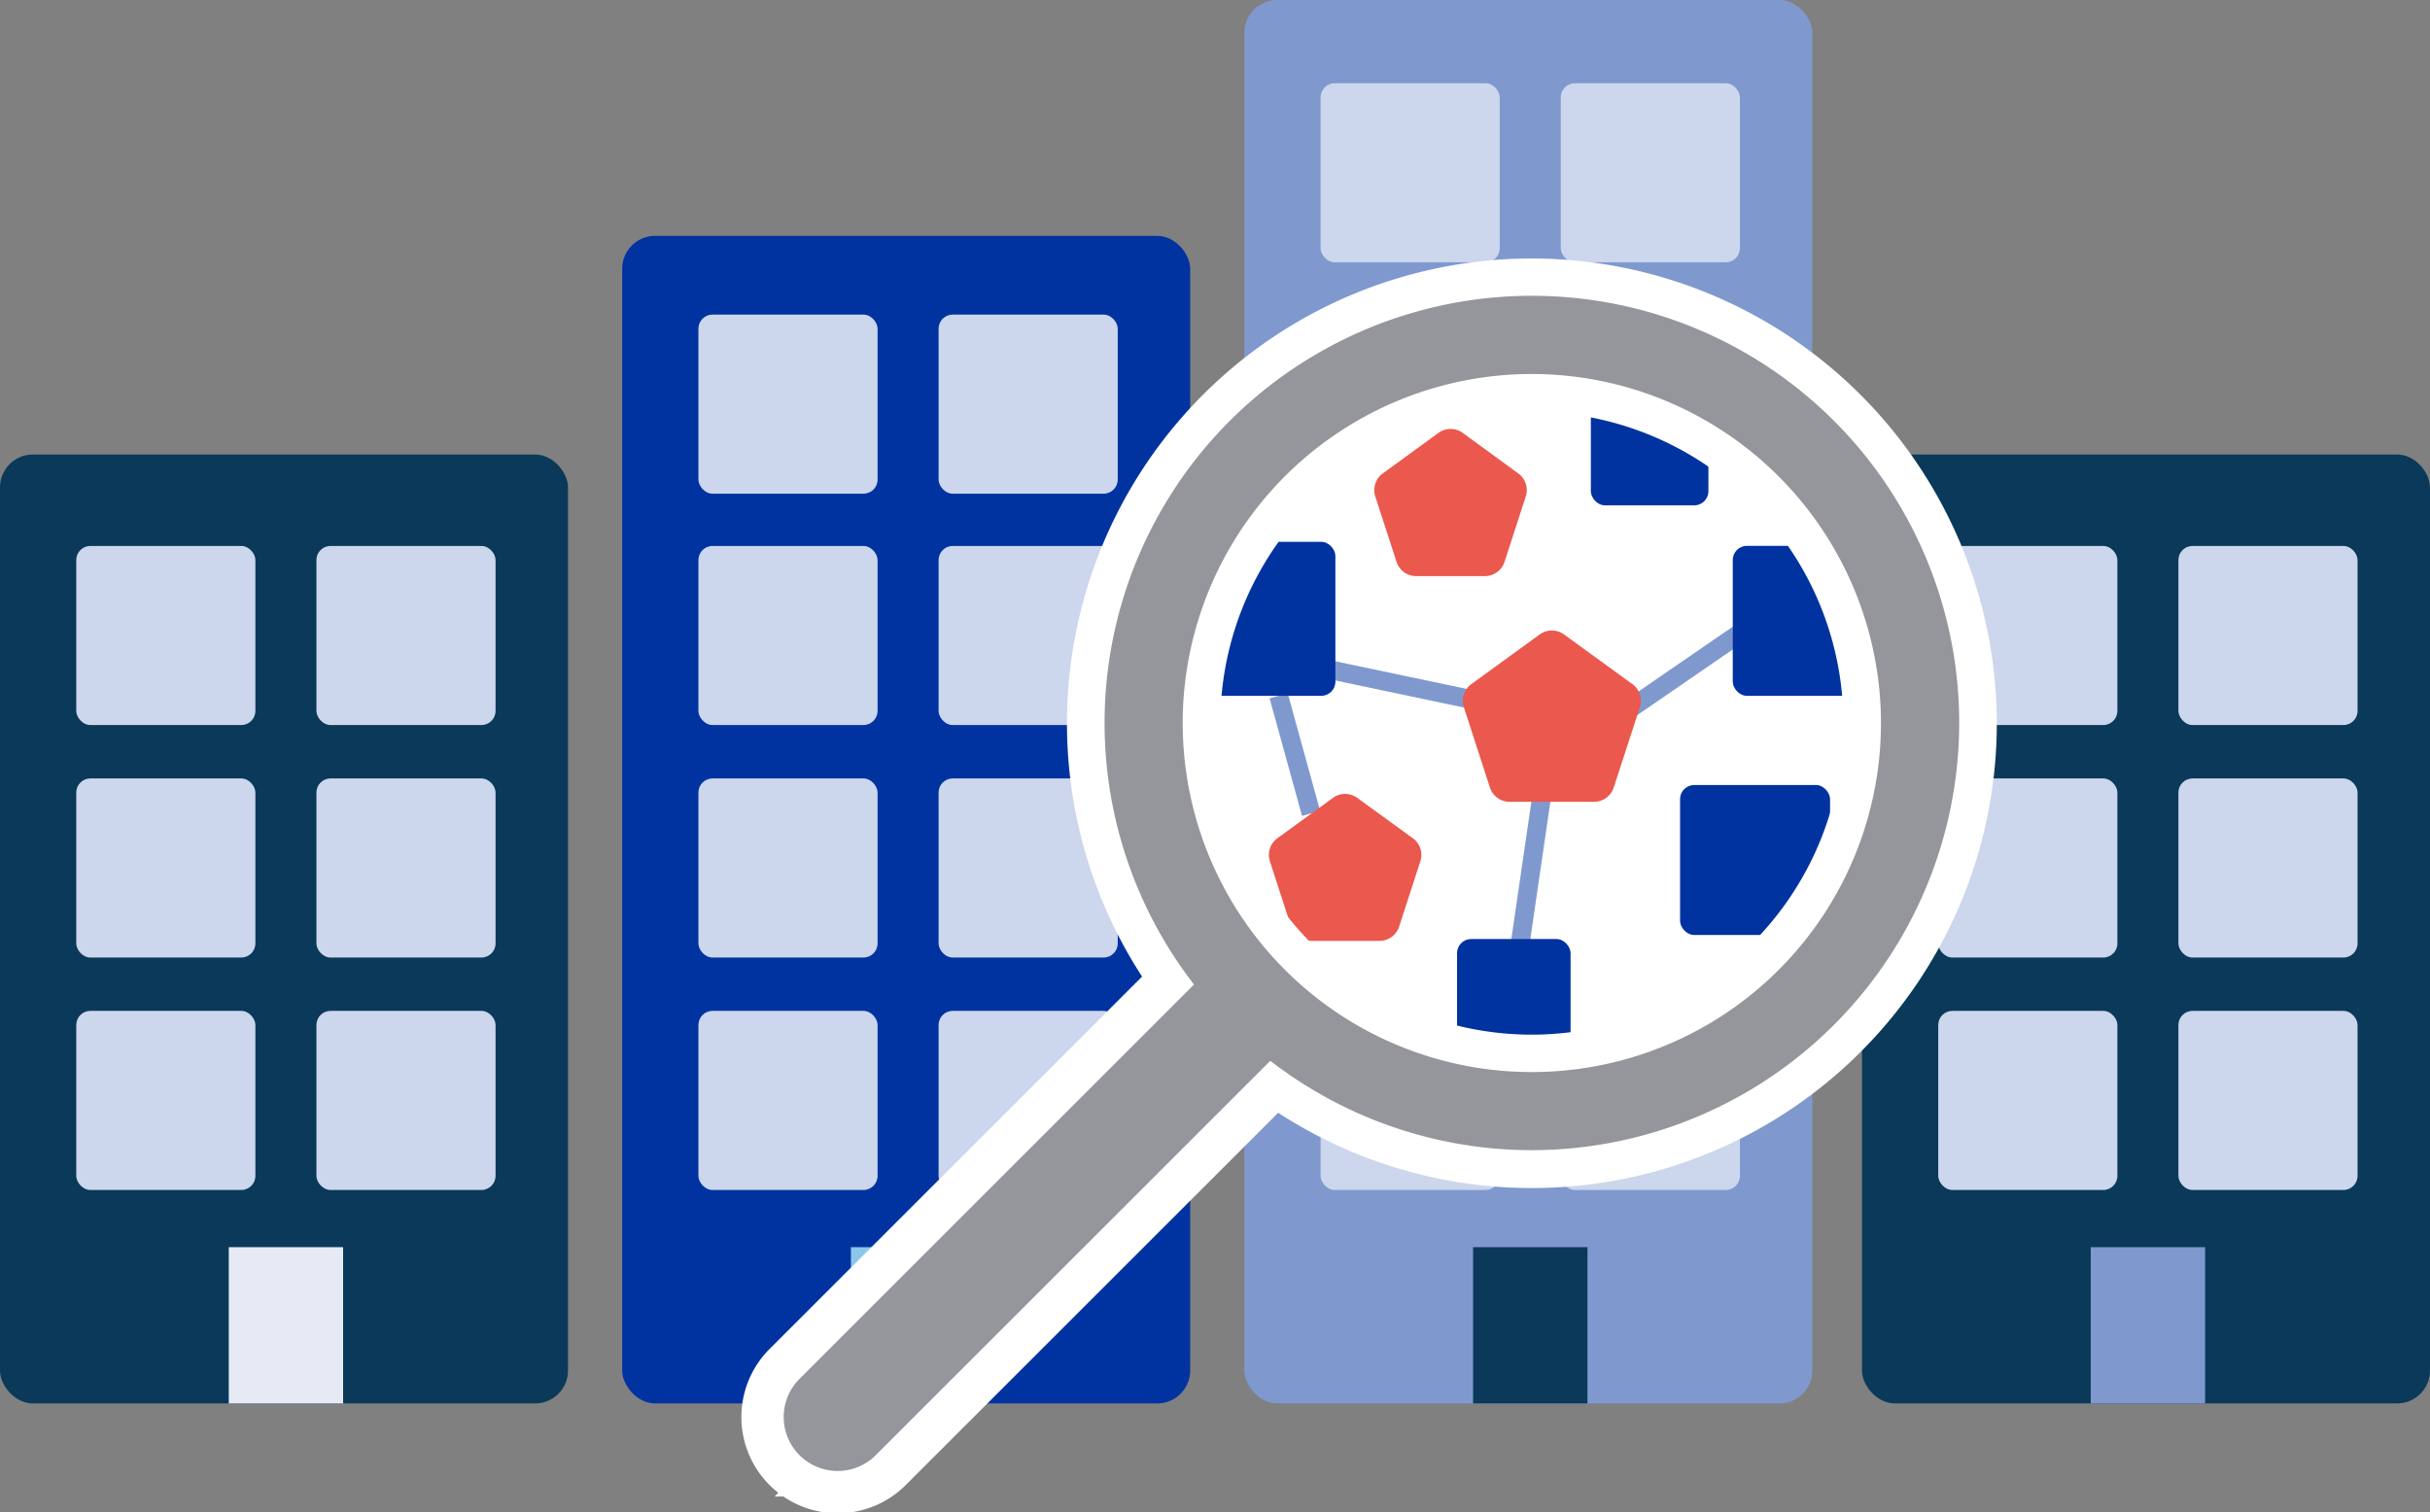
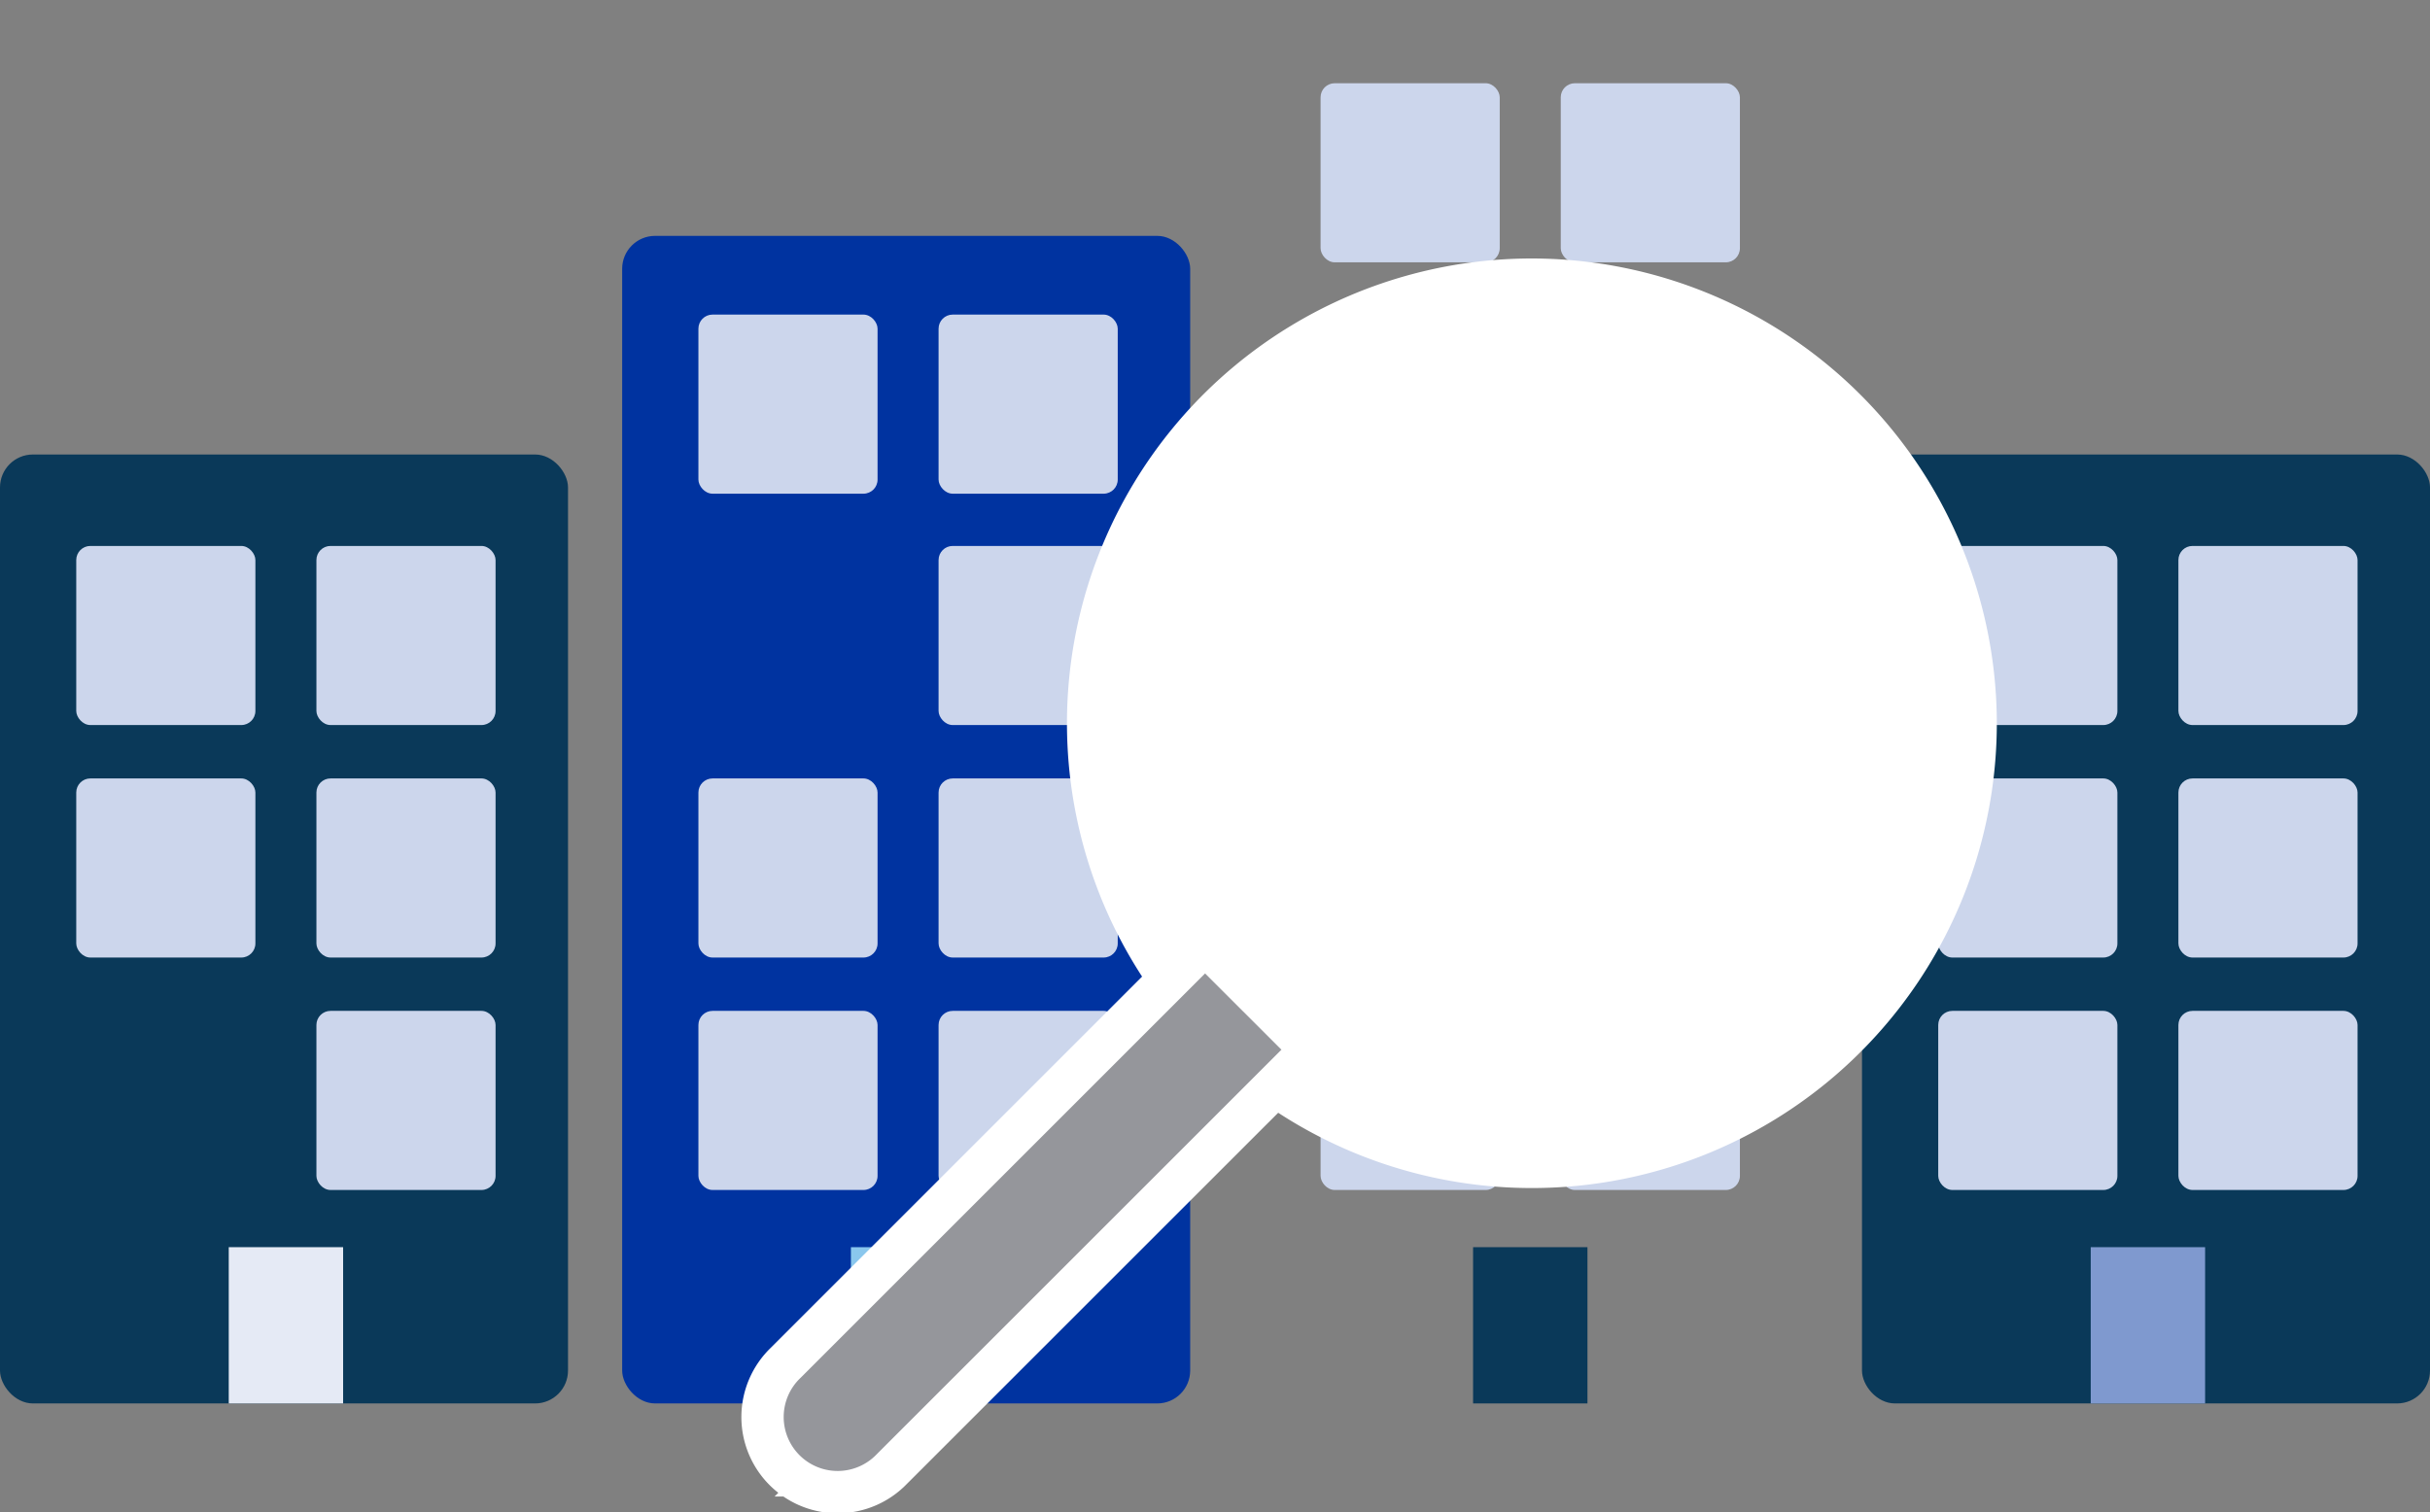
<svg xmlns="http://www.w3.org/2000/svg" viewBox="0 0 516.92 321.8">
  <rect x="0" y="0" width="516.92" height="321.8" fill="#808080" stroke="none" />
  <defs>
    <style>.cls-1,.cls-10{fill:none;}.cls-2{fill:#0a3959;}.cls-3{fill:#e5eaf5;}.cls-4{fill:#ccd6ec;}.cls-5{fill:#0033a0;}.cls-6{fill:#8ac7ed;}.cls-7{fill:#7f99cf;}.cls-12,.cls-8{fill:#fff;}.cls-9{clip-path:url(#clip-path);}.cls-10{stroke:#7f99cf;stroke-width:4px;}.cls-10,.cls-12{stroke-miterlimit:10;}.cls-11{fill:#eb584d;}.cls-12{stroke:#fff;stroke-width:18px;}.cls-13{fill:#95969b;}</style>
    <clipPath id="clip-path">
-       <circle class="cls-1" cx="325.68" cy="154.03" r="67.75" />
-     </clipPath>
+       </clipPath>
  </defs>
  <g id="Layer_2" data-name="Layer 2">
    <g id="icons">
      <g id="Card_-_Research_Companies_B1_" data-name="Card - Research Companies (B1)">
        <g id="caradicon_research-B1">
          <g id="buildings">
            <g id="building">
              <rect class="cls-2" y="96.71" width="120.83" height="201.92" rx="7" />
              <rect id="door" class="cls-3" x="48.66" y="265.38" width="24.33" height="33.25" />
              <g id="windows">
                <rect class="cls-4" x="16.22" y="116.17" width="38.11" height="38.11" rx="3" />
                <rect class="cls-4" x="67.31" y="116.17" width="38.11" height="38.11" rx="3" />
                <rect class="cls-4" x="16.22" y="165.64" width="38.11" height="38.11" rx="3" />
                <rect class="cls-4" x="67.31" y="165.64" width="38.11" height="38.11" rx="3" />
-                 <rect class="cls-4" x="16.22" y="215.1" width="38.11" height="38.11" rx="3" />
                <rect class="cls-4" x="67.31" y="215.1" width="38.11" height="38.11" rx="3" />
              </g>
            </g>
            <g id="building-2" data-name="building">
              <rect class="cls-5" x="132.35" y="50.19" width="120.83" height="248.44" rx="7" />
              <rect id="door-2" data-name="door" class="cls-6" x="181.01" y="265.38" width="24.33" height="33.25" />
              <g id="windows-2" data-name="windows">
-                 <rect class="cls-4" x="148.57" y="116.17" width="38.11" height="38.11" rx="3" />
                <rect class="cls-4" x="199.66" y="116.17" width="38.11" height="38.11" rx="3" />
                <rect class="cls-4" x="148.57" y="66.94" width="38.11" height="38.11" rx="3" />
                <rect class="cls-4" x="199.66" y="66.94" width="38.11" height="38.11" rx="3" />
                <rect class="cls-4" x="148.57" y="165.64" width="38.11" height="38.11" rx="3" />
                <rect class="cls-4" x="199.66" y="165.64" width="38.11" height="38.11" rx="3" />
                <rect class="cls-4" x="148.57" y="215.1" width="38.11" height="38.11" rx="3" />
                <rect class="cls-4" x="199.66" y="215.1" width="38.11" height="38.11" rx="3" />
              </g>
            </g>
            <g id="building-3" data-name="building">
-               <rect class="cls-7" x="264.7" width="120.83" height="298.63" rx="7" />
              <rect id="door-3" data-name="door" class="cls-2" x="313.36" y="265.38" width="24.33" height="33.25" />
              <g id="windows-3" data-name="windows">
                <rect class="cls-4" x="280.92" y="116.17" width="38.11" height="38.11" rx="3" />
                <rect class="cls-4" x="332.01" y="116.17" width="38.11" height="38.11" rx="3" />
                <rect class="cls-4" x="280.92" y="66.94" width="38.11" height="38.11" rx="3" />
                <rect class="cls-4" x="332.01" y="66.94" width="38.11" height="38.11" rx="3" />
                <rect class="cls-4" x="280.92" y="17.71" width="38.11" height="38.11" rx="3" />
                <rect class="cls-4" x="332.01" y="17.71" width="38.11" height="38.11" rx="3" />
                <rect class="cls-4" x="280.92" y="165.64" width="38.11" height="38.11" rx="3" />
                <rect class="cls-4" x="332.01" y="165.64" width="38.11" height="38.11" rx="3" />
                <rect class="cls-4" x="280.92" y="215.1" width="38.11" height="38.11" rx="3" />
                <rect class="cls-4" x="332.01" y="215.1" width="38.11" height="38.11" rx="3" />
              </g>
            </g>
            <g id="building-4" data-name="building">
              <rect class="cls-2" x="396.09" y="96.71" width="120.83" height="201.92" rx="7" />
              <rect id="door-4" data-name="door" class="cls-7" x="444.75" y="265.38" width="24.33" height="33.25" />
              <g id="windows-4" data-name="windows">
                <rect class="cls-4" x="412.31" y="116.17" width="38.11" height="38.11" rx="3" />
                <rect class="cls-4" x="463.4" y="116.17" width="38.11" height="38.11" rx="3" />
                <rect class="cls-4" x="412.31" y="165.64" width="38.11" height="38.11" rx="3" />
                <rect class="cls-4" x="463.4" y="165.64" width="38.11" height="38.11" rx="3" />
                <rect class="cls-4" x="412.31" y="215.1" width="38.11" height="38.11" rx="3" />
                <rect class="cls-4" x="463.4" y="215.1" width="38.11" height="38.11" rx="3" />
              </g>
            </g>
          </g>
          <g id="zoom">
            <circle class="cls-8" cx="326.77" cy="153.67" r="79.85" />
            <g class="cls-9">
              <line class="cls-10" x1="280.63" y1="142.03" x2="313.4" y2="148.93" />
              <line class="cls-10" x1="328.93" y1="162.73" x2="322.89" y2="204.12" />
              <line class="cls-10" x1="278.9" y1="173.08" x2="272" y2="148.06" />
              <line class="cls-10" x1="344.45" y1="152.38" x2="372.05" y2="133.4" />
              <rect class="cls-5" x="251.3" y="115.29" width="32.77" height="32.77" rx="3" />
              <rect class="cls-5" x="368.6" y="116.15" width="31.91" height="31.91" rx="3" />
              <rect class="cls-5" x="357.39" y="167.04" width="31.91" height="31.91" rx="3" />
              <rect class="cls-5" x="338.41" y="82.52" width="25.01" height="25.01" rx="3" />
              <rect class="cls-5" x="309.95" y="199.81" width="24.15" height="24.15" rx="3" />
              <path class="cls-11" d="M311,92a4.41,4.41,0,0,0-4.85,0L294,100.85a4.43,4.43,0,0,0-1.5,4.62l4.64,14.26a4.39,4.39,0,0,0,3.92,2.85h15a4.41,4.41,0,0,0,3.93-2.85l4.63-14.26a4.41,4.41,0,0,0-1.5-4.62Z" />
              <path class="cls-11" d="M288.56,169.66a4.41,4.41,0,0,0-4.85,0l-12.13,8.82a4.39,4.39,0,0,0-1.5,4.61l4.63,14.26a4.41,4.41,0,0,0,3.93,2.85h15a4.41,4.41,0,0,0,3.93-2.85l4.63-14.26a4.41,4.41,0,0,0-1.5-4.61Z" />
              <path class="cls-11" d="M332.55,134.89a4.42,4.42,0,0,0-4.86,0l-14.85,10.79a4.43,4.43,0,0,0-1.5,4.62L317,167.75a4.41,4.41,0,0,0,3.92,2.86H339.3a4.41,4.41,0,0,0,3.92-2.86l5.68-17.45a4.44,4.44,0,0,0-1.5-4.62Z" />
            </g>
            <g id="magnifying_glass" data-name="magnifying glass">
              <path class="cls-12" d="M272.59,223.36l-86.08,86.07a11.48,11.48,0,1,1-16.23-16.23l86.07-86.07" />
-               <path class="cls-8" d="M325.87,248.74a94.9,94.9,0,1,1,94.9-94.9A95,95,0,0,1,325.87,248.74Zm0-165.16a70.27,70.27,0,1,0,70.26,70.26A70.34,70.34,0,0,0,325.87,83.58Z" />
+               <path class="cls-8" d="M325.87,248.74a94.9,94.9,0,1,1,94.9-94.9A95,95,0,0,1,325.87,248.74m0-165.16a70.27,70.27,0,1,0,70.26,70.26A70.34,70.34,0,0,0,325.87,83.58Z" />
              <path class="cls-8" d="M325.87,63A90.9,90.9,0,1,1,235,153.84,91,91,0,0,1,325.87,63m0,165.16a74.27,74.27,0,1,0-74.26-74.27,74.35,74.35,0,0,0,74.26,74.27m0-173.16a98.9,98.9,0,1,0,98.9,98.89A99,99,0,0,0,325.87,55Zm0,165.16a66.27,66.27,0,1,1,66.26-66.27,66.34,66.34,0,0,1-66.26,66.27Z" />
              <path class="cls-13" d="M272.59,223.36l-86.08,86.07a11.48,11.48,0,1,1-16.23-16.23l86.07-86.07" />
-               <path class="cls-13" d="M325.87,244.74a90.9,90.9,0,1,1,90.9-90.9A91,91,0,0,1,325.87,244.74Zm0-165.16a74.27,74.27,0,1,0,74.26,74.26A74.35,74.35,0,0,0,325.87,79.58Z" />
            </g>
          </g>
        </g>
      </g>
    </g>
  </g>
</svg>